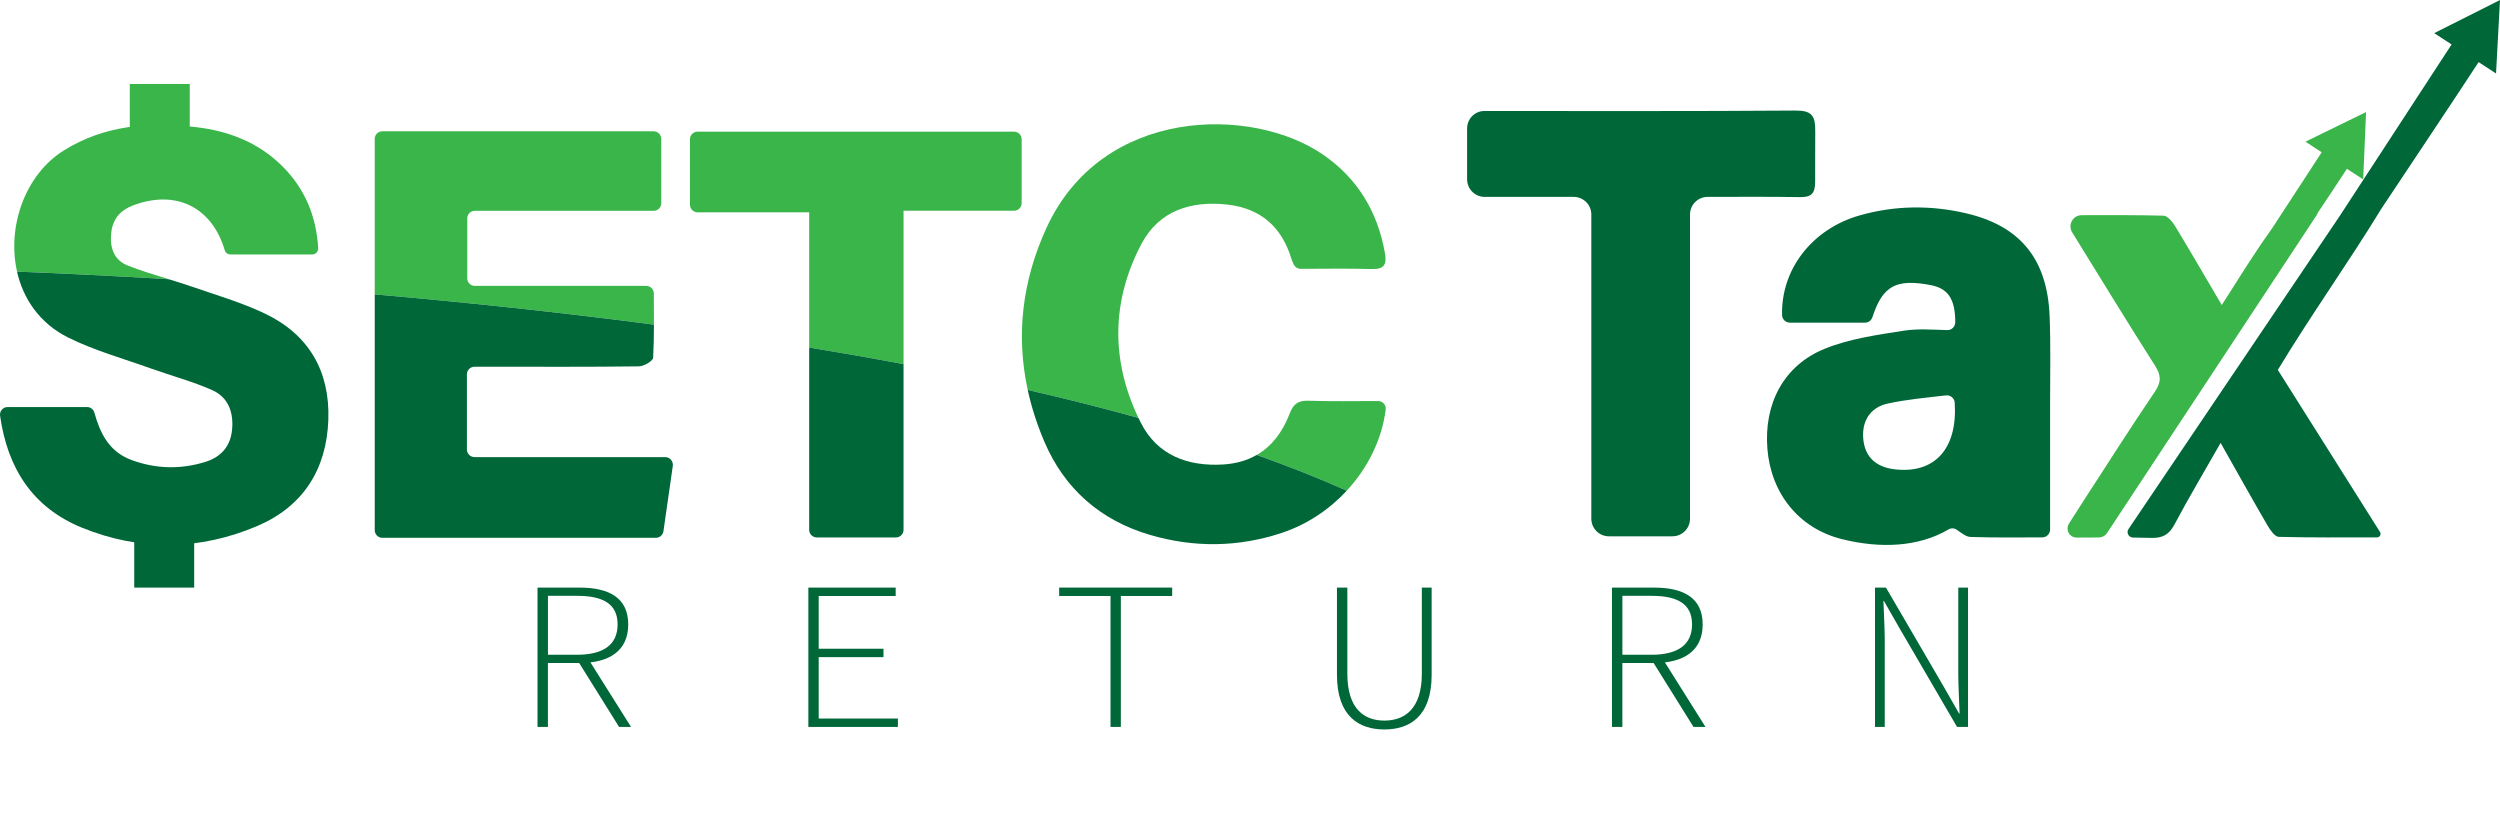
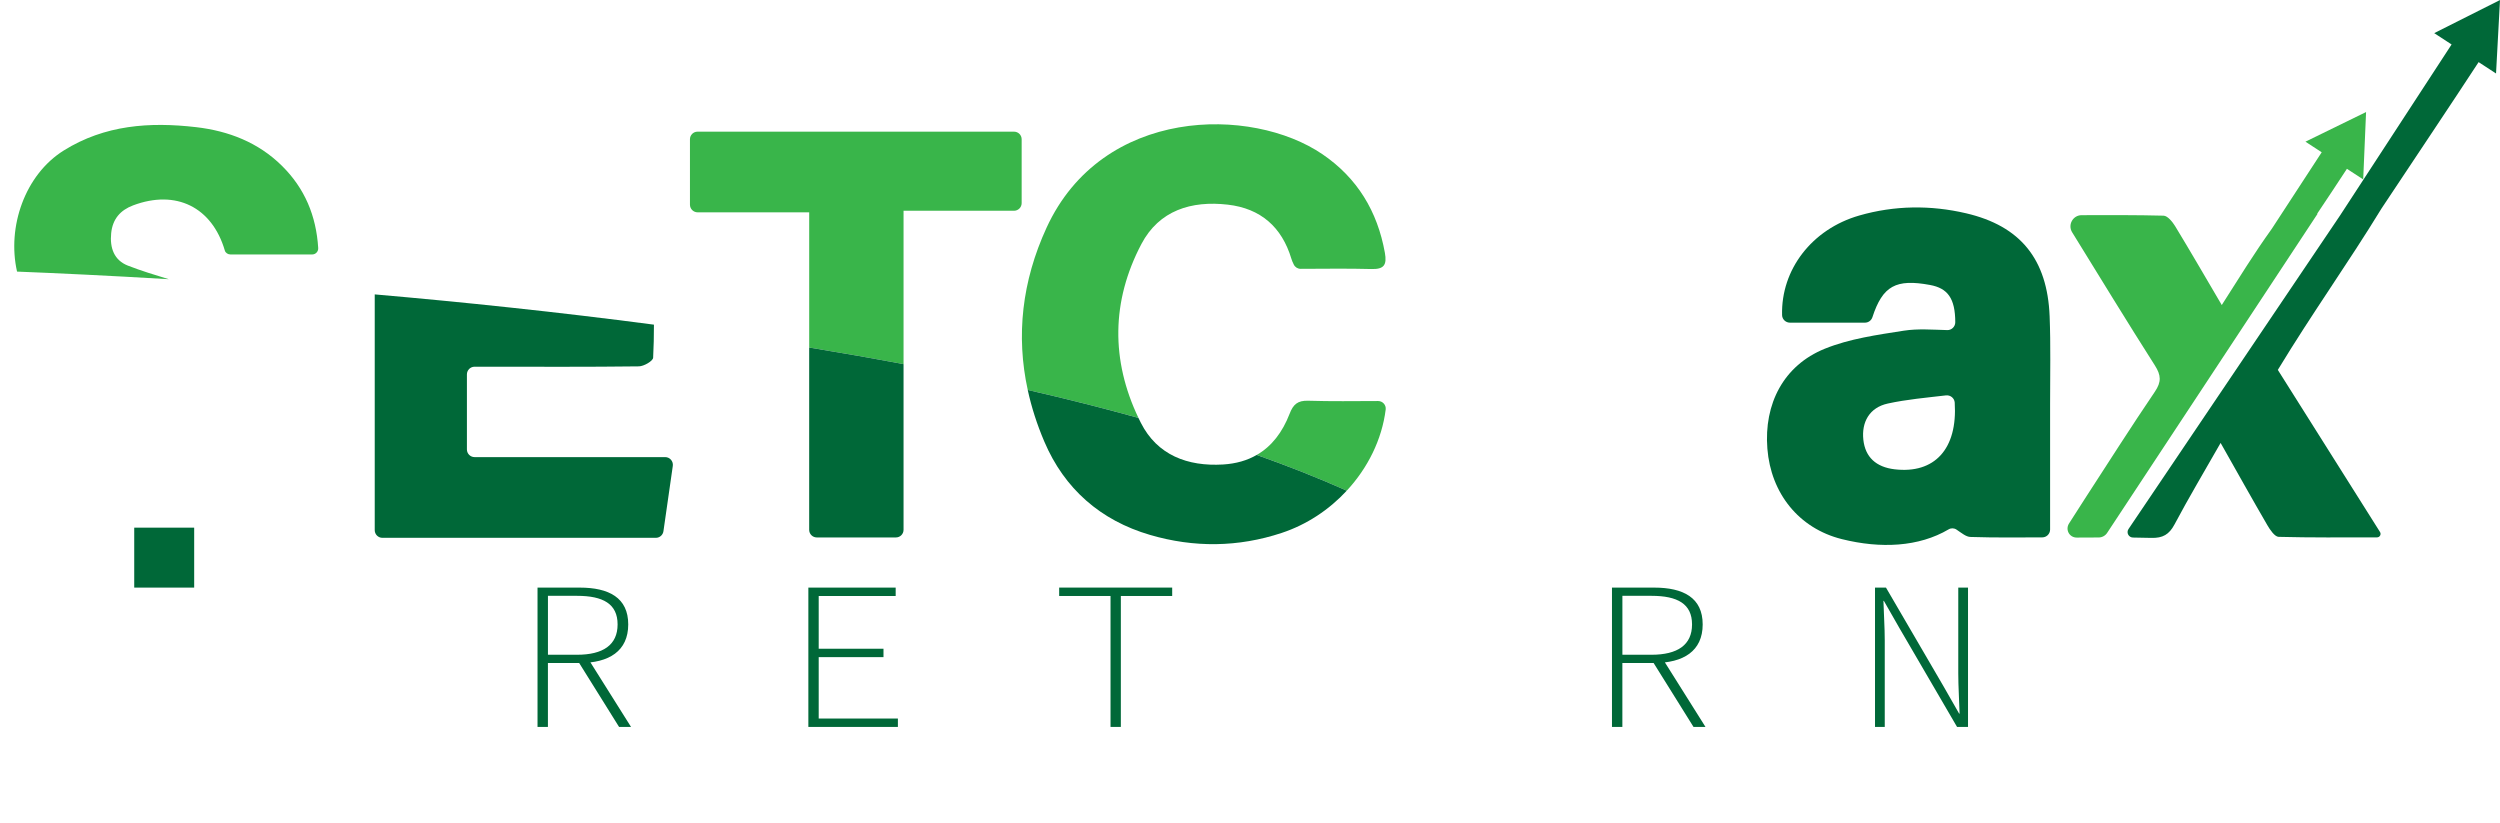
<svg xmlns="http://www.w3.org/2000/svg" id="Layer_1" data-name="Layer 1" viewBox="0 0 1002.93 330.13">
  <defs>
    <style>
      .cls-1 {
        fill: #39b54a;
      }

      .cls-1, .cls-2 {
        stroke-width: 0px;
      }

      .cls-2 {
        fill: #006838;
      }
    </style>
  </defs>
  <g>
    <path class="cls-2" d="m215.65,235.73h16.9c11.75,0,19.48,4.07,19.48,14.77s-7.73,15.47-19.48,15.47h-12.74v25.66h-4.17v-55.89Zm15.83,26.94c10.47,0,16.28-3.93,16.28-12.17s-5.81-11.47-16.28-11.47h-11.66v23.64h11.66Zm4.1,1.01l17.57,27.94h-4.8l-16.73-26.81,3.96-1.14Z" />
    <path class="cls-2" d="m324.3,235.73h35.02v3.37h-30.88v21.16h25.99v3.37h-25.99v24.64h31.77v3.37h-35.92v-55.89Z" />
    <path class="cls-2" d="m445.51,239.09h-20.6v-3.37h45.34v3.37h-20.6v52.53h-4.14v-52.53Z" />
-     <path class="cls-2" d="m536.35,270.71v-34.98h4.17v34.53c0,14.35,6.93,18.82,14.85,18.82s15.03-4.46,15.03-18.82v-34.53h3.94v34.98c0,16.94-9.05,21.93-18.97,21.93s-19.02-5-19.02-21.93Z" />
    <path class="cls-2" d="m646.69,235.73h16.9c11.75,0,19.48,4.07,19.48,14.77s-7.73,15.47-19.48,15.47h-12.74v25.66h-4.17v-55.89Zm15.83,26.94c10.47,0,16.28-3.93,16.28-12.17s-5.81-11.47-16.28-11.47h-11.66v23.64h11.66Zm4.1,1.01l17.57,27.94h-4.8l-16.73-26.81,3.96-1.14Z" />
-     <path class="cls-2" d="m752.2,235.73h4.4l23.04,39.52,6.31,11.04h.18c-.14-5.39-.53-10.8-.53-16.22v-34.34h3.91v55.89h-4.4l-23.04-39.52-6.31-11.04h-.18c.14,5.44.53,10.51.53,15.91v34.65h-3.91v-55.89Z" />
+     <path class="cls-2" d="m752.2,235.73h4.4l23.04,39.52,6.31,11.04h.18c-.14-5.39-.53-10.8-.53-16.22v-34.34h3.91v55.89h-4.4l-23.04-39.52-6.31-11.04h-.18c.14,5.44.53,10.51.53,15.91v34.65h-3.91Z" />
  </g>
  <g>
-     <path class="cls-1" d="m187.45,87.65v23.99c0,1.69,1.37,3.05,3.05,3.05h68.75c1.68,0,3.05,1.37,3.05,3.05.01,4.28.05,8.43.04,12.5-38.85-5.11-76.91-9.08-112.01-12.14v-62.38c0-1.69,1.37-3.05,3.05-3.05h108.84c1.69,0,3.05,1.37,3.05,3.05v25.81c0,1.69-1.37,3.05-3.05,3.05h-71.73c-1.69,0-3.05,1.37-3.05,3.05Z" />
    <path class="cls-1" d="m125.24,102.08h-32.79c-1.01,0-1.97-.61-2.26-1.57,0,0,0-.01,0-.02-5.12-17.41-19.57-24.57-36.79-18.1-5.09,1.92-8.22,5.42-8.8,11.17-.6,5.94,1.2,10.84,6.68,12.99,5.36,2.1,10.9,3.76,16.42,5.46-24.29-1.46-45.03-2.42-60.86-3.05-4.08-18.02,3.21-38.89,18.73-48.58,16.47-10.29,34.53-11.52,53.09-9.37,13.02,1.51,24.94,6.1,34.46,15.52,9.14,9.04,13.73,20.01,14.54,32.96.09,1.4-1.01,2.59-2.41,2.59Z" />
    <path class="cls-1" d="m555.9,164.27c-1.49,12.03-7.18,23.47-15.62,32.58-11.32-5.06-23.4-9.83-36.11-14.34,6-3.45,10.33-9.11,13.19-16.53,1.44-3.75,3.23-5.35,7.45-5.22,9.24.29,18.48.15,28.05.12,1.82,0,3.26,1.59,3.04,3.39Z" />
    <path class="cls-1" d="m550.15,107.93c-9.45-.26-18.91-.1-28.38-.08-1.16,0-2.22-.66-2.73-1.7-.4-.81-.75-1.56-.97-2.34-3.83-12.73-12.31-20.19-25.53-21.71-14.61-1.68-27.53,2.3-34.64,15.79-12.09,22.95-12.2,46.69-1.19,69.76-14.36-4-29.21-7.72-44.41-11.21-4.74-21.75-2.33-43.6,7.55-65.09,22.35-48.61,82.26-48.87,110.7-29.46,13.96,9.52,22.04,22.88,25.02,39.5.87,4.86-.29,6.68-5.42,6.54Z" />
    <path class="cls-1" d="m409.86,55.87v25.61c0,1.69-1.37,3.07-3.07,3.07h-44.31v61.54c-12.52-2.37-25.16-4.59-37.85-6.67v-54.24h-44.76c-1.7,0-3.08-1.38-3.08-3.08v-26.25c0-1.67,1.36-3.03,3.03-3.03h126.99c1.69,0,3.05,1.37,3.05,3.05Z" />
    <path class="cls-1" d="m949.2,44.95c-.39,9.02-.77,17.97-1.15,27.03-2.21-1.44-4.35-2.84-6.53-4.26-3.95,6.05-7.94,12.06-11.96,18.05h.18l-84.42,128.02c-.75,1.14-2.03,1.83-3.39,1.83-2.87,0-5.79.03-8.79.04s-4.67-3.19-3.11-5.64c2.17-3.42,4.16-6.53,6.16-9.62,9.38-14.45,18.62-29.01,28.29-43.27,2.66-3.92,2.5-6.59.02-10.49-11.26-17.67-22.17-35.57-33.18-53.4l-.04-.06c-1.84-3,.31-6.86,3.83-6.86,11.33-.03,22.1-.08,32.86.2,1.63.05,3.61,2.52,4.69,4.3,6.13,10.09,12.04,20.31,18.65,31.55,7.06-11.06,12.84-20.5,20-30.49.01-.02.02-.03.04-.05,6.67-10.24,13.36-20.48,20.05-30.74-2.18-1.42-4.31-2.8-6.52-4.25,8.15-3.98,16.19-7.91,24.32-11.89Z" />
-     <rect class="cls-1" x="52.07" y="33.68" width="24.05" height="24.05" />
  </g>
  <g>
    <path class="cls-2" d="m269.91,186.9c-1.3,9.03-2.52,17.59-3.76,26.22-.22,1.52-1.52,2.64-3.05,2.64h-109.69c-1.7,0-3.08-1.38-3.08-3.08v-94.58c35.1,3.06,73.16,7.03,112.01,12.14-.01,4.49-.08,8.89-.32,13.27-.07,1.31-3.72,3.44-5.73,3.46-20.44.26-40.88.15-61.33.14h-4.57c-1.7,0-3.08,1.38-3.08,3.08v30.11c0,1.7,1.38,3.08,3.08,3.08h76.47c1.87,0,3.31,1.67,3.05,3.52Z" />
-     <path class="cls-2" d="m131.72,168.37c-.68,19.83-10.06,34.77-28.42,42.61-23.11,9.86-47,10.22-70.32.75C12.85,203.56,2.98,187.6.03,166.76c-.26-1.83,1.17-3.47,3.01-3.47h31.88c1.37,0,2.56.92,2.93,2.23,2.27,8.17,5.85,15.61,14.67,18.93,9.73,3.65,19.67,3.96,29.67.91,6.38-1.94,10.17-6.15,10.88-12.72.76-6.94-1.36-13.21-7.92-16.13-7.9-3.51-16.36-5.73-24.52-8.66-11.16-4.01-22.75-7.2-33.3-12.45-11.45-5.71-18.05-15.56-20.5-26.44,15.75.63,36.36,1.58,60.49,3.03.25.01.49.06.73.13,2.87.88,5.73,1.78,8.57,2.75,9.92,3.43,20.1,6.39,29.54,10.87,17.72,8.41,26.23,23.15,25.56,42.63Z" />
    <path class="cls-2" d="m540.28,196.85c-7.05,7.63-16.03,13.61-26.09,16.94-17.47,5.79-35.22,5.96-52.83.8-19.9-5.83-34.35-18.52-42.4-37.42-2.94-6.89-5.16-13.8-6.66-20.73,15.2,3.49,30.05,7.21,44.41,11.21.31.66.64,1.31.97,1.97,6.55,12.95,18.75,17.57,32.98,16.72,5.21-.32,9.69-1.62,13.5-3.83h.01c12.71,4.51,24.79,9.28,36.11,14.34Z" />
    <path class="cls-2" d="m362.48,146.09v66.46c0,1.69-1.37,3.06-3.06,3.06h-31.74c-1.69,0-3.06-1.37-3.06-3.06v-73.13c12.69,2.08,25.33,4.3,37.85,6.67Z" />
    <path class="cls-2" d="m781.16,132.43c1.77.05,3.24-1.38,3.24-3.16-.03-9.59-3.03-13.64-10.13-14.95-13.61-2.52-18.99.29-23.11,12.93-.42,1.3-1.63,2.19-3,2.19h-30.09c-1.69,0-3.11-1.33-3.15-3.02-.48-18.24,11.94-34.49,30.95-39.96,14.18-4.08,28.62-4.23,42.9-.89,21.79,5.09,32.57,18.44,33.48,41.28.46,11.63.18,23.29.19,34.94.02,16.63,0,33.25,0,50.63,0,1.74-1.4,3.16-3.14,3.16-8.95.03-18.89.15-28.82-.17-1.75-.06-3.45-1.51-5.6-2.96-.94-.63-2.17-.67-3.14-.09-11.98,7.07-27.28,7.8-42.84,3.92-17.32-4.32-28.47-18.44-29.88-36.27-1.43-18.01,6.5-33.4,23.01-40.1,9.93-4.03,21.02-5.57,31.73-7.25,5.59-.87,11.4-.4,17.39-.24Zm3.02,29.07c-.12-1.79-1.75-3.09-3.53-2.88-7.81.93-15.68,1.59-23.33,3.27-7.34,1.61-10.59,7.44-9.79,14.59.77,6.88,5.06,10.9,12.54,11.79,15.98,1.88,25.31-8.1,24.11-26.77Z" />
-     <path class="cls-2" d="m631.31,78.99h-35.69c-3.9,0-7.06-3.16-7.06-7.06v-20.4c0-3.82,3.06-6.99,6.88-7,.02,0,.05,0,.07,0,41.55-.02,83.11.15,124.66-.18,6.77-.05,8.12,2.08,8.06,8.4-.06,6.74,0,13.46-.04,20.26-.03,4.52-1.44,6.15-6.06,6.07-12.19-.19-24.39-.12-37.09-.09-3.9,0-7.05,3.17-7.05,7.06v122.04c0,3.9-3.16,7.06-7.06,7.06h-25.48c-3.9,0-7.06-3.16-7.06-7.06v-122.04c0-3.9-3.16-7.06-7.06-7.06Z" />
    <path class="cls-2" d="m1002.93,0c-.53,9.85-1.06,19.6-1.59,29.48-2.36-1.54-4.66-3.04-6.99-4.56-9.89,15.17-25.76,38.85-38.9,58.64-13.78,22.52-27.57,41.62-41.65,64.83,13.42,21.29,26.86,42.6,41,65.04.59.93-.09,2.14-1.18,2.15-13.77.01-26.64.13-39.49-.21-1.57-.05-3.44-2.8-4.52-4.66-6.18-10.63-12.17-21.37-18.76-33.02-6.52,11.44-12.76,21.91-18.48,32.67-2.17,4.08-4.73,5.55-9.32,5.43-3.11-.08-5.01-.12-7.35-.14-1.75-.02-2.78-1.97-1.8-3.42l84.69-125.53s.03-.05.05-.07c13.87-21.26,33.27-51.01,44.87-68.79-2.33-1.53-4.6-3.01-6.97-4.55,8.84-4.45,17.56-8.84,26.39-13.28Z" />
    <rect class="cls-2" x="53.85" y="211.68" width="24.05" height="24.05" />
  </g>
</svg>